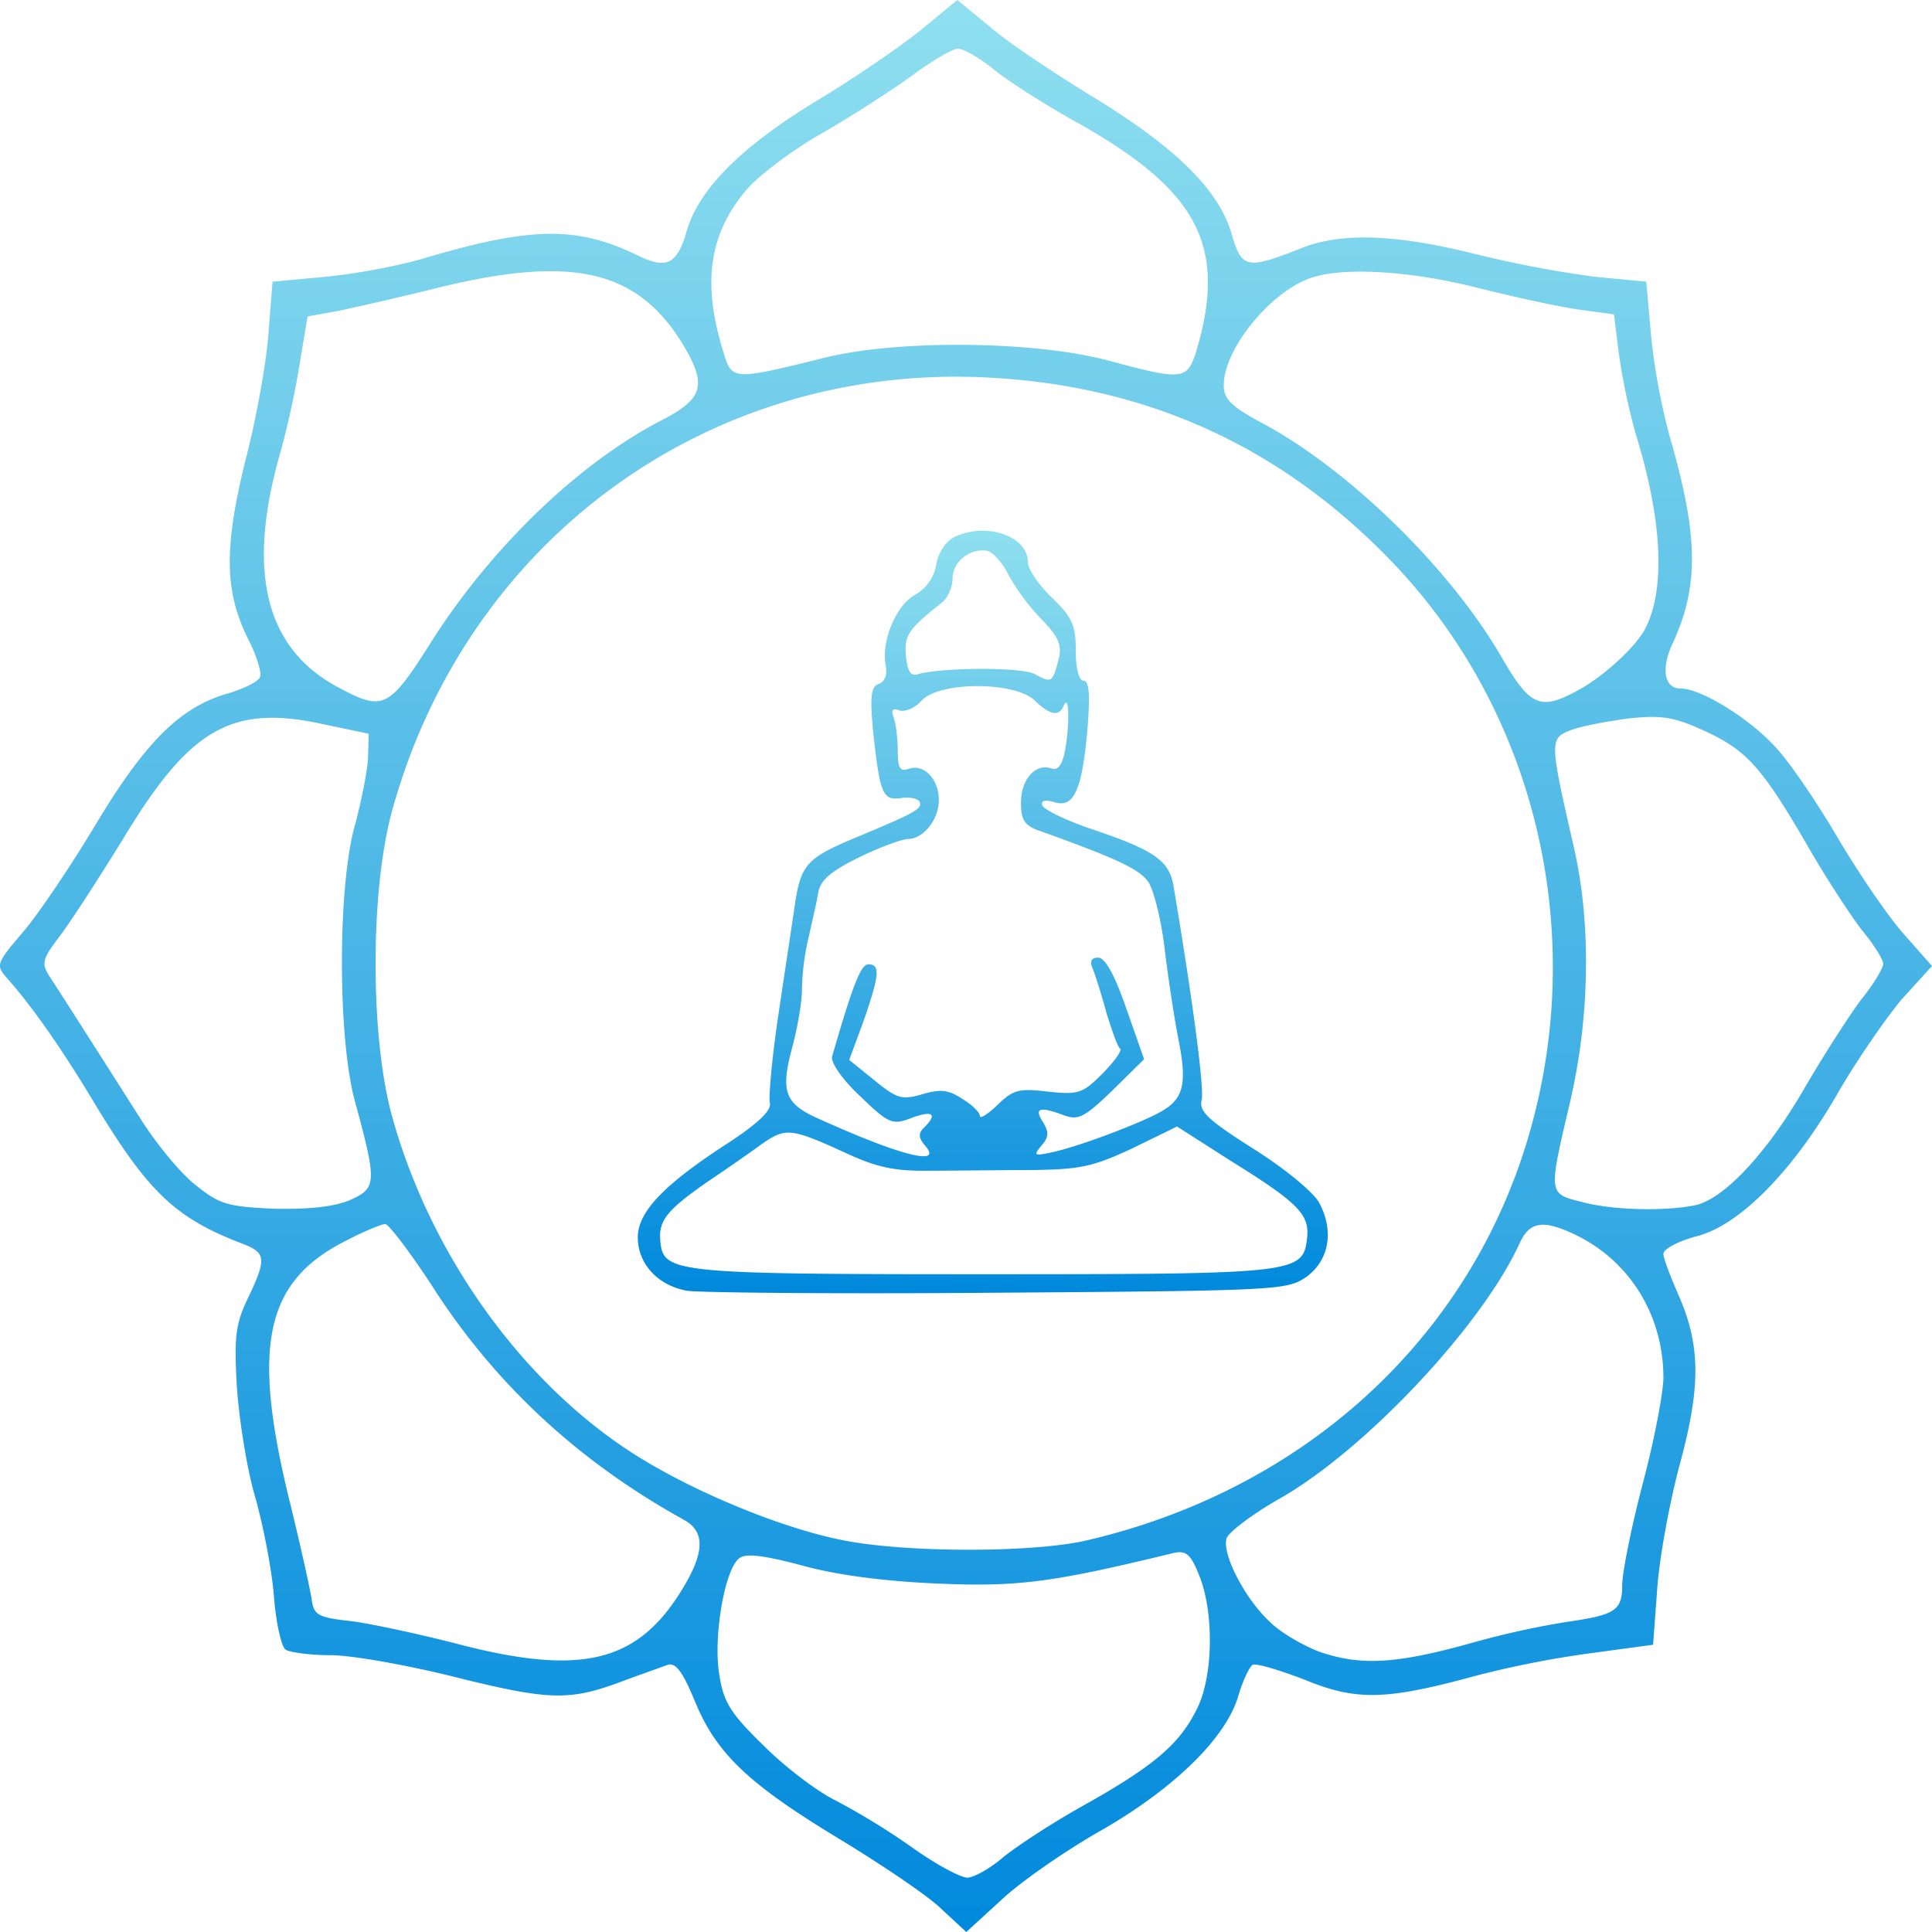
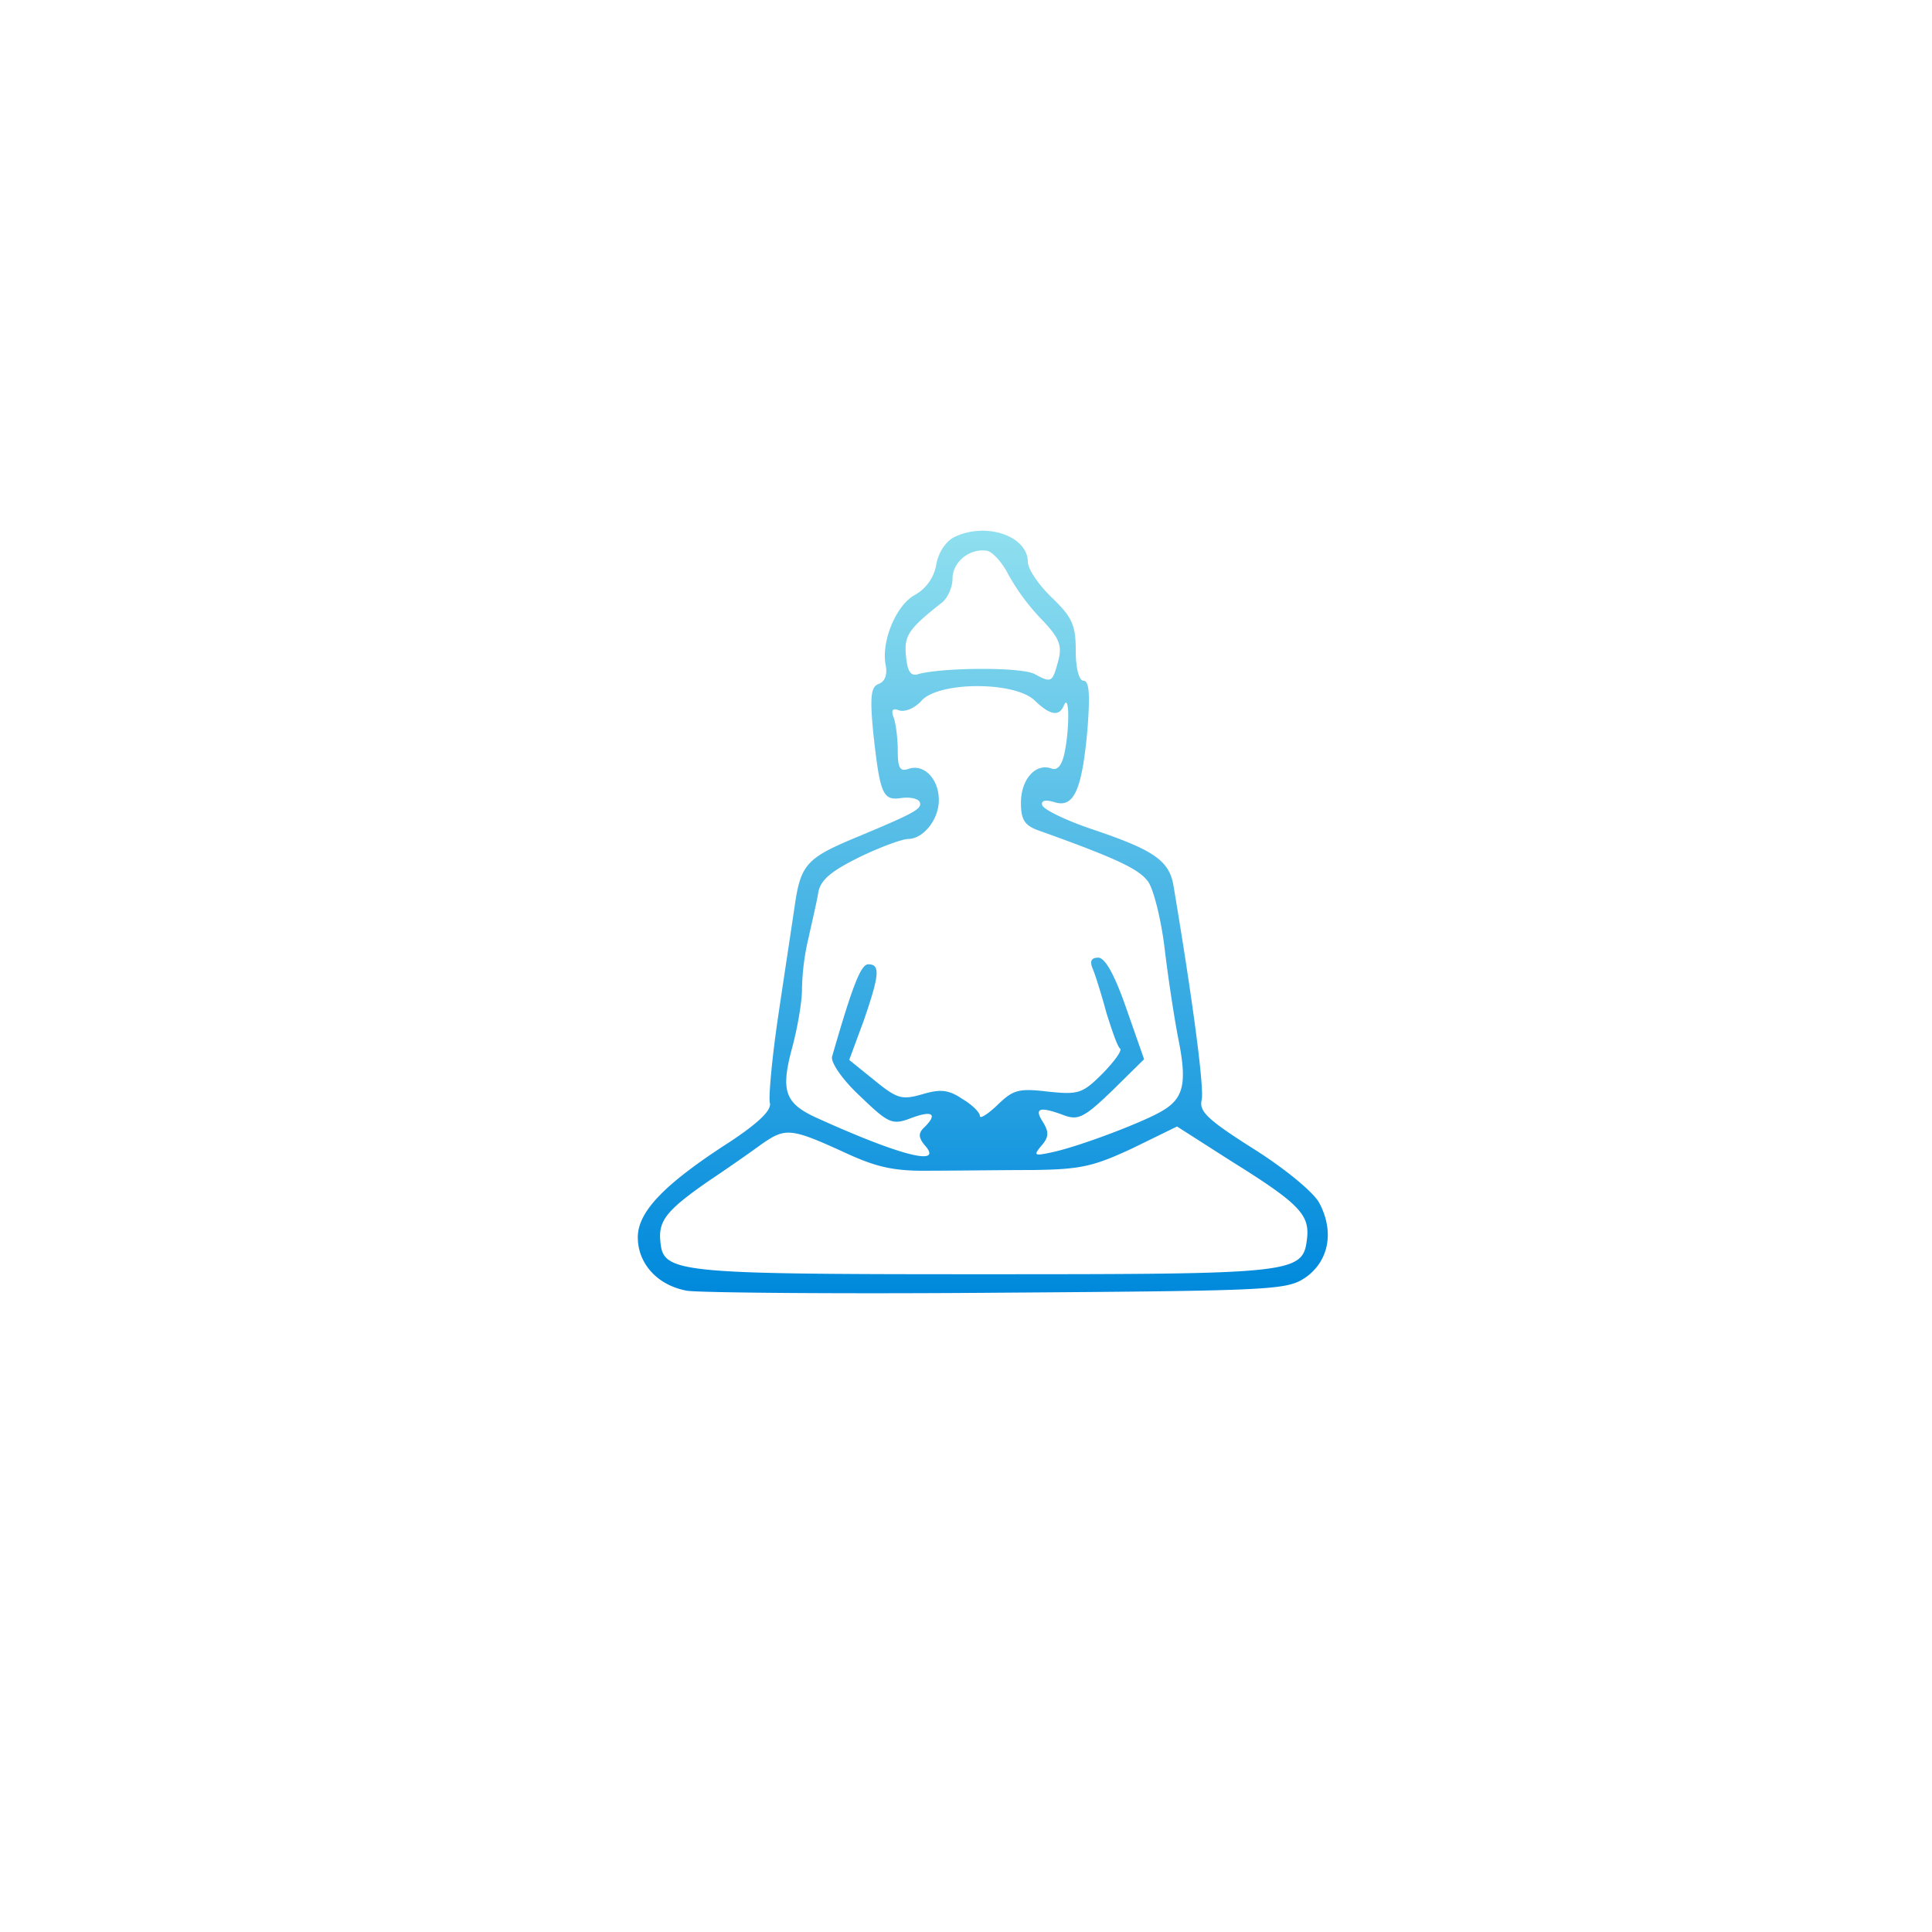
<svg xmlns="http://www.w3.org/2000/svg" width="700" height="700" viewBox="0 0 700 700">
  <defs>
    <linearGradient id="linear-gradient" x1="0.5" x2="0.5" y2="1" gradientUnits="objectBoundingBox">
      <stop offset="0" stop-color="#90e0ef" />
      <stop offset="1" stop-color="#0089dc" />
    </linearGradient>
  </defs>
  <g transform="translate(234.845 192.296)">
    <path d="M138.409-509.843c-2.972,1.425-5.945,5.488-6.684,10.273a15.663,15.663,0,0,1-7.694,10.747c-6.688,3.589-12.145,16.494-10.654,25.089.743,3.589,0,6.209-2.488,7.17-2.726.958-3.223,4.31-1.975,17.451,2.48,22.7,3.474,24.851,10.162,23.889,3.232-.474,6.2.246,6.688,1.432.994,2.394-1.486,3.827-22.064,12.43-19.092,7.883-21.075,10.036-23.308,25.809-.985,6.7-3.716,24.614-5.945,39.671s-3.474,29.153-2.977,31.068c.743,2.623-3.97,7.17-14.382,14.091-23.792,15.3-33.461,25.342-33.461,34.649,0,9.569,7.189,17.452,17.847,19.359,4.467.712,55.288,1.195,112.809.712,101.654-.712,104.626-.958,111.581-5.734,8.178-5.972,10.149-16.486,4.692-26.758-1.97-3.819-12.4-12.43-23.784-19.6-16.612-10.51-19.843-13.617-18.854-17.68s-2.977-34.649-10.157-77.435c-1.486-9.315-6.947-13.142-29.741-20.787-9.172-3.107-17.121-6.933-17.86-8.6-.5-1.67.994-2.157,4.225-1.195,7.181,2.394,10.149-4.064,12.14-26.046.994-12.667.747-17.918-1.478-17.918-1.495,0-2.739-4.3-2.739-10.76,0-9.315-1.223-12.192-8.671-19.35-4.718-4.539-8.68-10.273-8.68-12.9C164.94-510.08,150.061-515.343,138.409-509.843Zm19.584,13.854a79.453,79.453,0,0,0,12.149,16.248c6.208,6.466,7.193,9.323,5.949,14.345-2.225,8.357-2.471,8.594-8.671,5.251-4.964-2.631-33.236-2.394-42.145,0-2.735.958-3.97-.958-4.467-6.458-.743-7.408.743-9.79,12.892-19.35,2.242-1.67,3.966-5.734,3.966-8.84,0-5.971,6.2-10.985,12.4-10.035C152.053-504.592,155.768-500.527,157.993-495.989Zm9.427,45.4c5.694,5.488,8.926,5.963,10.65,1.67,1.979-4.31,1.979,8.357.246,16.96-.985,5.022-2.718,6.933-4.947,5.971-5.711-1.907-10.917,4.064-10.917,12.43,0,6.221,1.24,8.365,6.934,10.273,28.009,10.035,35.958,13.854,39.173,18.4,1.992,2.87,4.726,13.854,5.949,24.139,1.24,10.51,3.469,25.1,4.964,32.75,3.215,16,1.97,21.5-5.694,26.038-6.709,4.064-30.017,12.913-39.928,15.041-6.688,1.462-6.947,1.216-3.97-2.374,2.739-3.094,2.739-5.013.5-8.6-3.223-5.014-1.24-5.726,7.677-2.394,5.21,1.919,7.448.72,17.614-9.077l11.4-11.242-6.442-18.385c-4.217-12.192-7.686-18.409-10.157-18.409s-3.231,1.195-1.992,4.072c.985,2.382,3.223,9.552,4.964,16.011,1.97,6.221,3.962,12.184,4.964,12.9.73.712-2.246,4.777-6.463,9.078-7.193,7.171-8.68,7.654-19.822,6.459-10.421-1.2-12.412-.721-18.106,4.784-3.474,3.335-6.442,5.251-6.442,4.047s-2.73-4.047-6.442-6.209c-4.955-3.344-7.941-3.573-14.378-1.662-7.44,2.145-9.176,1.662-17.355-5.013l-9.172-7.416,5.206-14.1c5.694-16.486,6.191-20.55,1.728-20.55-2.735,0-5.7,7.654-13.147,33.462-.493,2.136,3.724,8.357,10.17,14.329,10.412,10.036,11.656,10.531,18.595,7.891,7.686-2.877,9.669-1.445,4.459,3.589-1.975,1.9-1.975,3.589.5,6.458,6.688,7.645-9.172,3.573-39.177-10.036-11.656-5.259-13.143-9.8-9.172-24.851,1.979-7.179,3.724-16.977,3.724-21.761a87.4,87.4,0,0,1,2.48-19.113c1.236-5.734,2.977-12.9,3.474-16.248.989-4.539,4.951-7.653,15.121-12.667,7.44-3.589,15.368-6.458,17.355-6.458,5.452,0,11.155-6.925,11.155-14.1,0-7.646-5.457-13.379-11.155-11.234-2.977.958-3.72-.467-3.72-6.684,0-4.539-.743-10.035-1.486-11.955-.989-2.632-.493-3.581,1.979-2.632,1.979.721,5.7-.712,8.187-3.581C132.961-457.513,160.231-457.513,167.42-450.584Zm-66.948,164.65c10.658,4.776,17.109,5.972,29.754,5.726,8.93,0,25.041-.237,36.192-.237,17.614-.237,22.077-1.187,36.459-7.891L219-296.218l19.822,12.667c24.552,15.286,28.272,19.35,27.279,27.953-1.486,12.667-3.97,12.9-117.276,12.9-112.061,0-116.032-.474-117.021-11.946-.747-7.408,2.225-11.222,17.355-21.744,6.446-4.293,15.368-10.523,19.584-13.617C77.414-295.969,79.155-295.732,100.472-285.934Z" transform="translate(-27.387 512.079)" fill="url(#linear-gradient)" />
  </g>
  <g transform="translate(0 0)">
-     <path d="M362.776,227.405c6.965-6.559,22.652-17.4,34.845-24.443,26.383-14.854,45.772-33.247,50.77-48.619,1.728-6.061,4.213-11.363,5.46-12.111,1-.748,9.469,1.765,18.679,5.293,18.909,7.815,29.606,7.565,62.725-1.507a362.691,362.691,0,0,1,41.3-8.065l22.383-3.03,1.5-20.147c.739-11.094,4.489-31.51,8.221-45.366,7.713-28.47,7.473-43.334-.739-61.725-2.752-6.3-5.237-12.851-5.237-14.364,0-1.765,5.237-4.545,11.695-6.31,15.685-3.769,35.335-23.667,51.759-52.414C672.86-77,683.318-92.1,689.017-98.908L700-111l-10.467-11.851c-5.736-6.549-16.185-21.9-23.639-34.518-7.214-12.351-17.422-27.454-22.66-33.01-9.431-10.324-26.863-21.16-34.346-21.16-5.959,0-7.2-7.307-2.715-16.632,9.45-20.67,9.21-38.8-1.247-74.83a232.74,232.74,0,0,1-6.725-36.545l-1.728-19.395-18.688-1.779a411.677,411.677,0,0,1-43.547-8.314c-28.37-7.044-47.769-7.811-62.2-2.259-20.416,8.069-22.153,7.811-25.894-5.293-4.721-15.871-20.646-31.506-51.51-50.148-13.44-8.31-29.866-19.146-36.083-24.684L346.851-461l-13.169,10.836c-7.468,6.056-24.4,17.639-37.833,25.709C268.963-408.09,253.3-392.7,248.82-377.343c-3.5,12.351-7.477,14.1-18.419,8.568-21.648-10.328-38.074-10.079-76.406,1.252-9.21,2.789-25.386,5.8-36.083,6.813l-19.163,1.769L97.257-340.06c-.744,10.35-4.471,31.256-8.457,46.369-7.718,31.506-7.468,47.127,1.238,64.5,2.993,5.811,4.73,11.862,4.235,13.371-.5,1.761-6.226,4.532-12.443,6.282-16.923,5.048-29.617,17.9-47.533,47.893C25.342-146.78,13.637-129.4,8.159-123.095-1.3-112-1.549-111.252,2.432-106.721c9.21,10.332,20.161,25.944,32.355,46.359,19.163,31.5,28.873,40.822,53.5,50.152,8.216,3.261,8.216,5.543,1.492,19.667-4.476,9.311-4.97,14.1-3.973,31.731.735,11.326,3.483,29.228,6.462,39.574,2.988,10.309,6.23,26.956,6.97,36.517.748,9.839,2.739,18.4,4.235,19.418,1.487.989,8.956,2.015,16.42,2.015s27.121,3.52,43.551,7.557c35.094,8.822,42.567,9.071,60.988,2.273,7.446-2.763,15.413-5.56,17.413-6.308,2.979-1.006,5.469,2.522,9.7,12.61,7.713,19.15,19.163,30.252,52.5,50.4,15.691,9.552,32.609,20.906,37.339,25.69L350.106,239Zm-32.091-18.9a258.6,258.6,0,0,0-27.869-17.127c-6.72-3.27-18.664-12.352-26.383-20.156-12.193-11.851-14.434-15.88-15.921-26.2-2-13.367,2-37.062,7.215-41.338,2.24-2.014,8.706-1.247,22.891,2.522,12.692,3.52,30.365,5.792,49.523,6.559,28.863,1.256,41.546-.5,85.1-11.094,4.48-1.006,6.235.5,9.21,8.055,5.478,13.349,5.228,37.044-1,48.877-6.226,12.342-15.177,20.184-41.32,34.8-11.686,6.54-24.619,15.1-29.1,18.881s-9.958,6.818-12.443,7.039C348.1,219.33,339.147,214.555,330.685,208.5ZM478,137.448c-5.959-2.272-14.18-7.039-17.92-10.827-9.2-8.563-17.413-24.71-15.667-30.252.739-2.263,9.441-8.812,19.159-14.355,31.094-17.634,73.661-63,87.092-92.728,3.751-8.065,8.969-8.581,21.9-2.014,18.66,9.829,30.115,28.97,30.115,50.892,0,5.044-3.233,22.439-7.464,38.29-4.231,16.138-7.464,32.526-7.464,36.8,0,9.32-2.513,10.845-19.917,13.367a311.107,311.107,0,0,0-36.083,8.056C505.121,142,492.687,142.5,478,137.448Zm-312.049-2.773c-13.694-3.537-31.117-7.3-38.586-8.3-12.2-1.266-13.685-2.272-14.429-7.806-.5-3.548-4.235-20.425-8.466-37.56C91.282,26.317,96.261,3.389,124.88-11.225c6.711-3.539,13.44-6.291,14.678-6.291s8.711,9.82,16.674,21.921c22.905,36.027,53.5,64.249,91.841,85.411,7.464,4.287,7.215,11.852-1.006,25.2C230.89,141.484,210.485,146.27,165.949,134.675Zm138.617-37.79c-21.164-4.3-50.779-16.387-71.93-29.229-41.814-25.44-76.406-72.821-90.59-124.229-7.963-28.73-7.963-81.643,0-110.616,27.127-98.525,115.226-162.52,216.508-156.986,56.48,3.021,104.275,24.434,143.849,64.761,55.482,56.188,74.641,141.093,49.025,217.7C528.02,28.082,469.545,79.492,393.64,97.135,373.983,101.669,327.443,101.669,304.566,96.885ZM573.812-25.329c-12.942-3.289-12.942-2.253-4.97-36.3,7.187-30.742,7.713-64.488,1.5-91.961-8.96-39.067-8.96-39.815-1.256-42.845,3.972-1.507,13.451-3.274,21.154-4.272,11.953-1.26,16.424-.512,27.86,4.781,15.186,7.054,20.655,13.367,38.1,43.6,6.475,11.089,14.919,23.935,18.909,28.975,3.973,4.79,7.215,10.079,7.215,11.593s-3.474,7.316-7.732,12.6c-4.213,5.543-13.672,20.166-21.127,33-13.451,23.2-29.136,39.815-39.325,41.847C603.188-22.05,584.509-22.558,573.812-25.329ZM70.875-31.639c-5.224-4.018-13.939-14.614-19.418-23.168-5.473-8.572-14.429-22.678-19.9-31.241-5.482-8.582-11.445-17.911-13.436-20.919-3.233-5.044-2.988-6.3,3.732-15.131,3.977-5.284,14.433-21.409,23.394-36.027,23.888-39.306,39.061-47.869,72.663-40.308l15.676,3.27-.245,8.832c-.249,4.771-2.494,16.125-4.983,25.178-5.968,22.433-5.968,75.107,0,98.285,8.217,30.226,8.217,32.258-1.238,36.526-5.731,2.54-14.683,3.528-27.63,3.289C82.565-23.805,79.586-24.572,70.875-31.639Zm473.321-191C525.777-254.632,489.2-290.42,458.1-307.292c-11.953-6.3-14.707-9.082-14.707-14.111,0-12.855,16.185-33.006,30.614-38.558,11.714-4.532,36.591-3.021,61.487,3.275,12.933,3.289,29.367,6.818,36.332,7.82l12.942,1.759L586.524-333a224.981,224.981,0,0,0,6.208,29.478c9.7,31.5,10.706,56.447,3.224,70.557-3.723,6.813-15.418,17.4-24.387,22.175C558.135-203.483,554.412-204.993,544.2-222.638ZM122.389-212.047c-26.378-14.1-33.095-42.077-20.9-84.663a317.889,317.889,0,0,0,6.97-31.755l2.979-17.884,11.2-2.01c5.981-1.271,22.651-5.04,36.84-8.582,47.778-11.58,71.171-6.3,87.6,20.166,9.21,15.112,7.963,20.151-7.215,27.971-29.862,15.372-61.712,45.865-83.62,80.373C140.8-203.978,138.809-203.226,122.389-212.047ZM402.1-330.224c-26.642-7.3-76.146-7.811-103.028-1.251-33.338,8.3-33.837,8.3-36.827-1.52-7.963-25.2-5.478-43.085,8.212-59.227,4.48-5.289,16.919-14.614,27.626-20.646,10.942-6.31,25.386-15.63,32.6-20.923s14.434-9.561,16.424-9.561,7.713,3.261,12.692,7.293c5.219,4.3,18.909,13.1,30.853,19.672,43.8,24.683,54.244,44.84,42.558,83.393C429.972-323.421,428.225-323.172,402.1-330.224Z" transform="translate(0 461)" fill="url(#linear-gradient)" />
-   </g>
+     </g>
</svg>